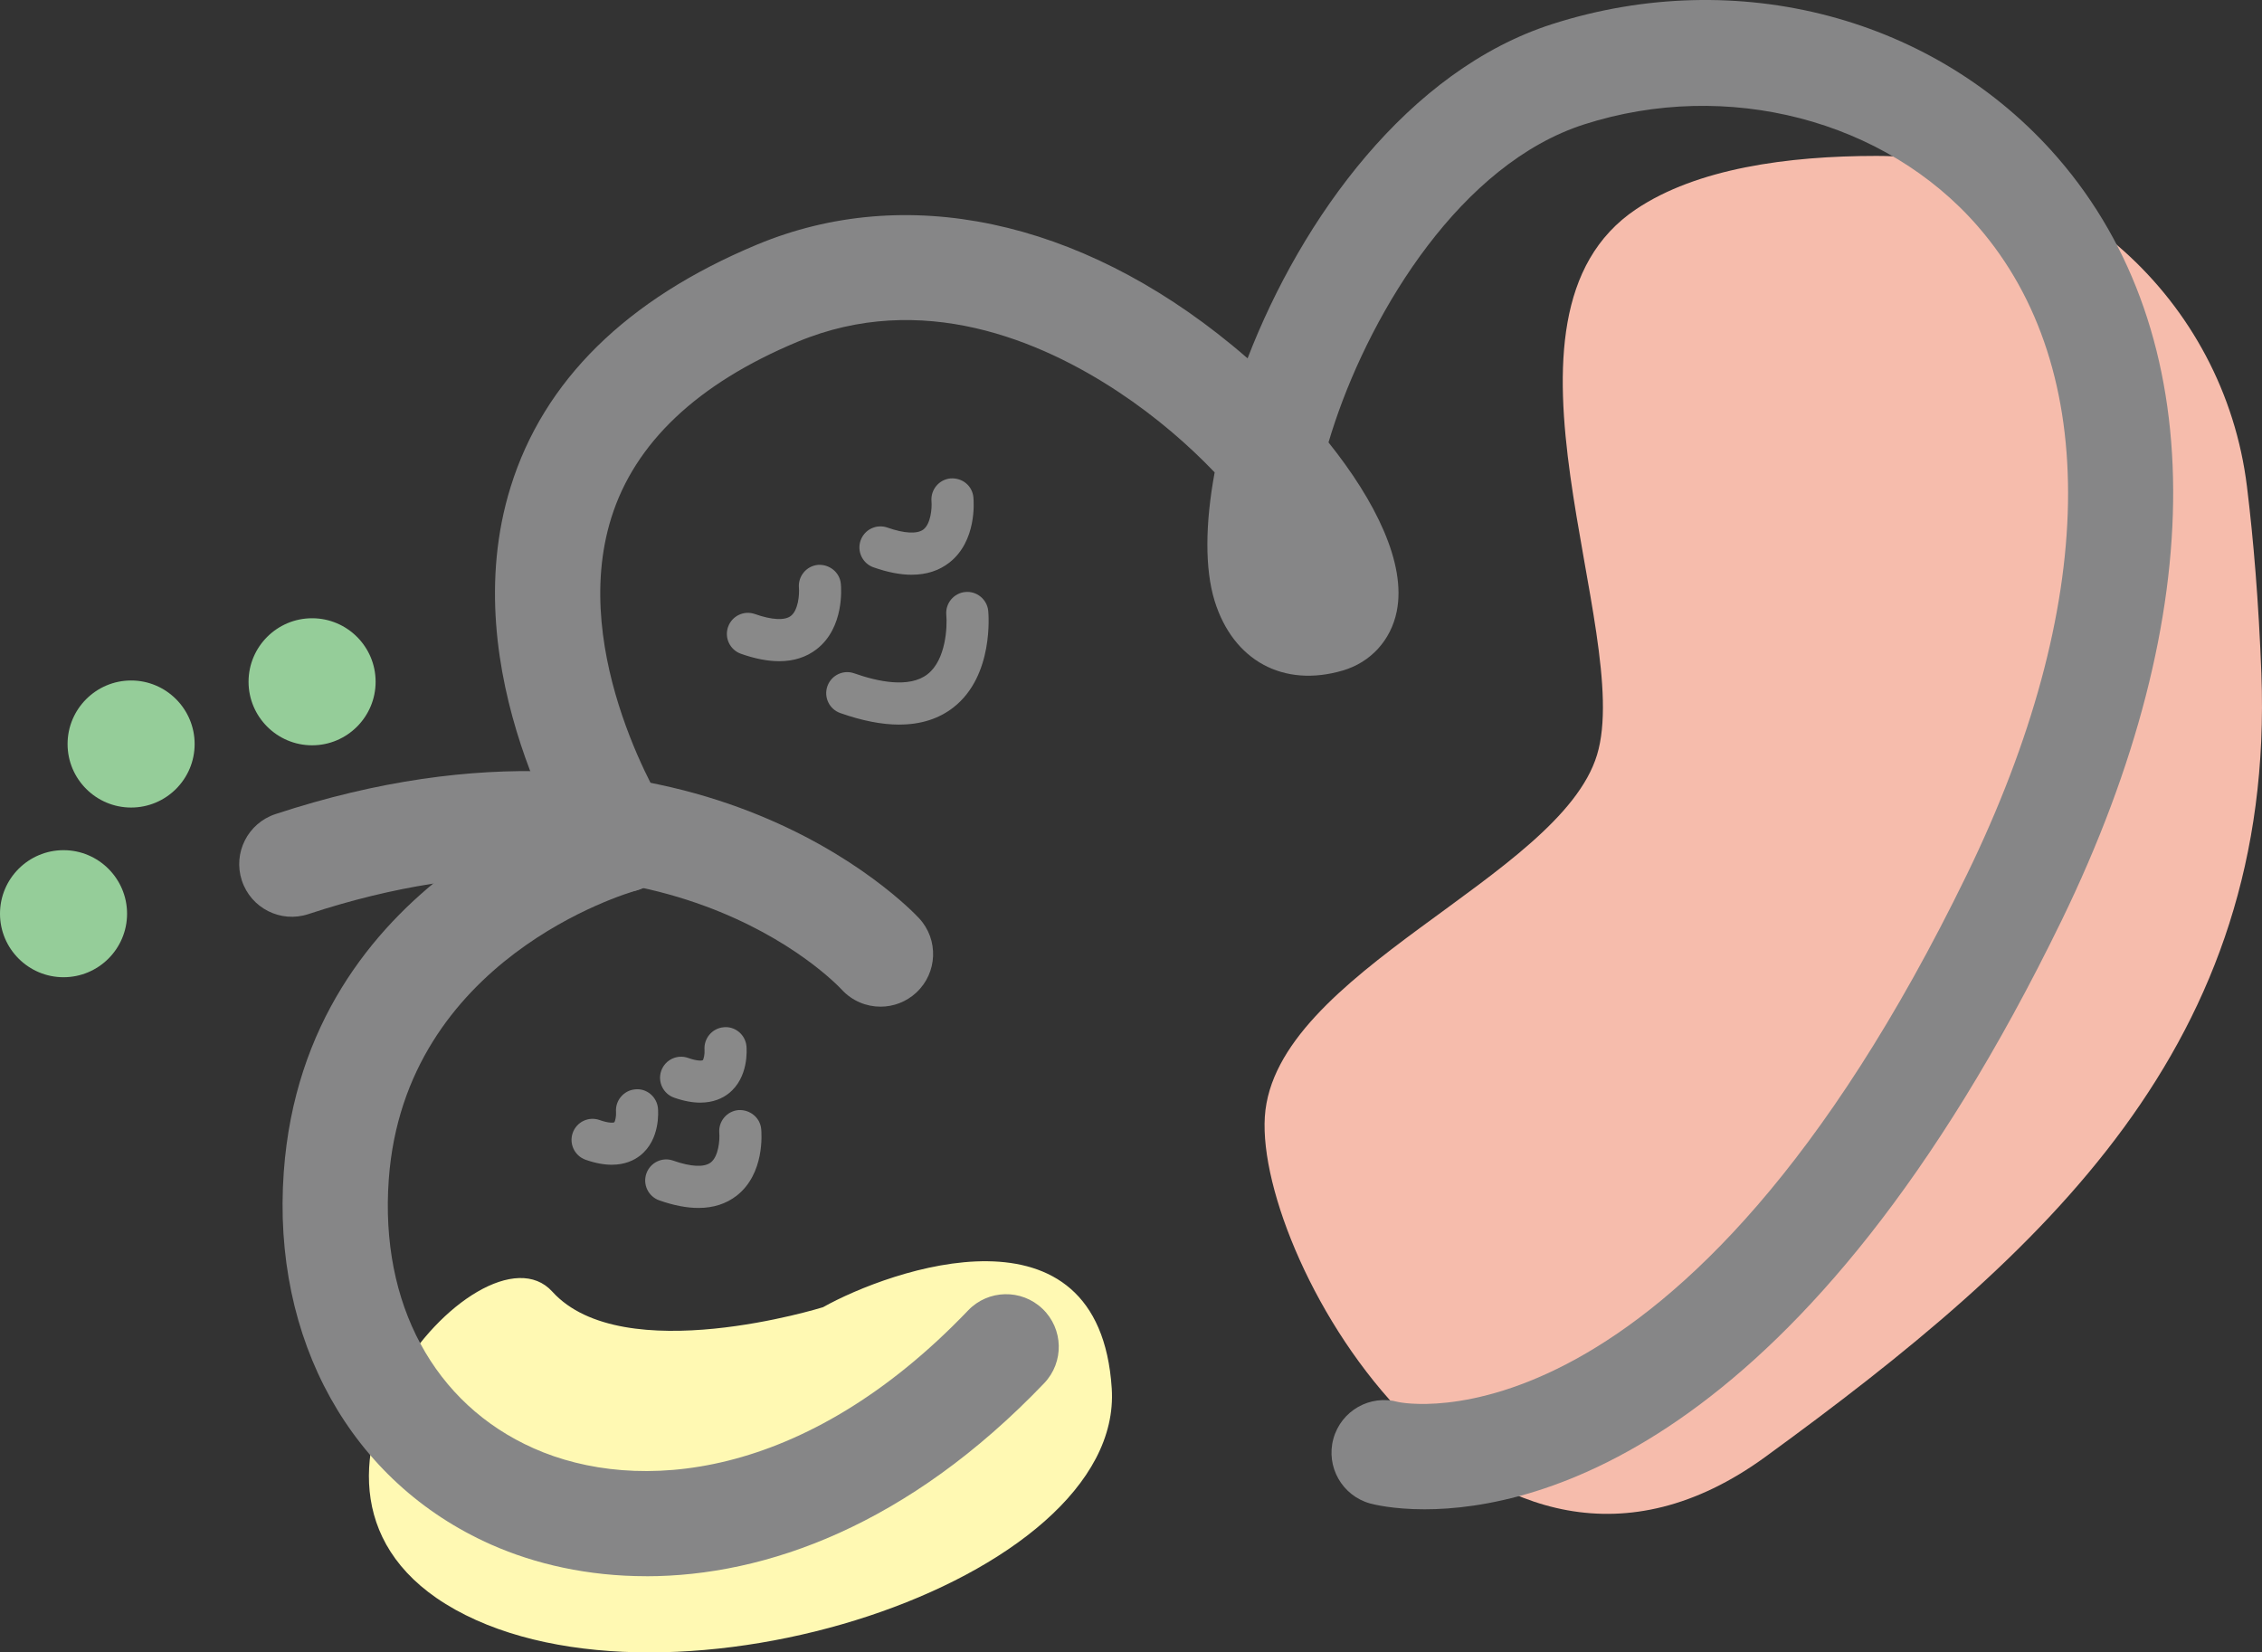
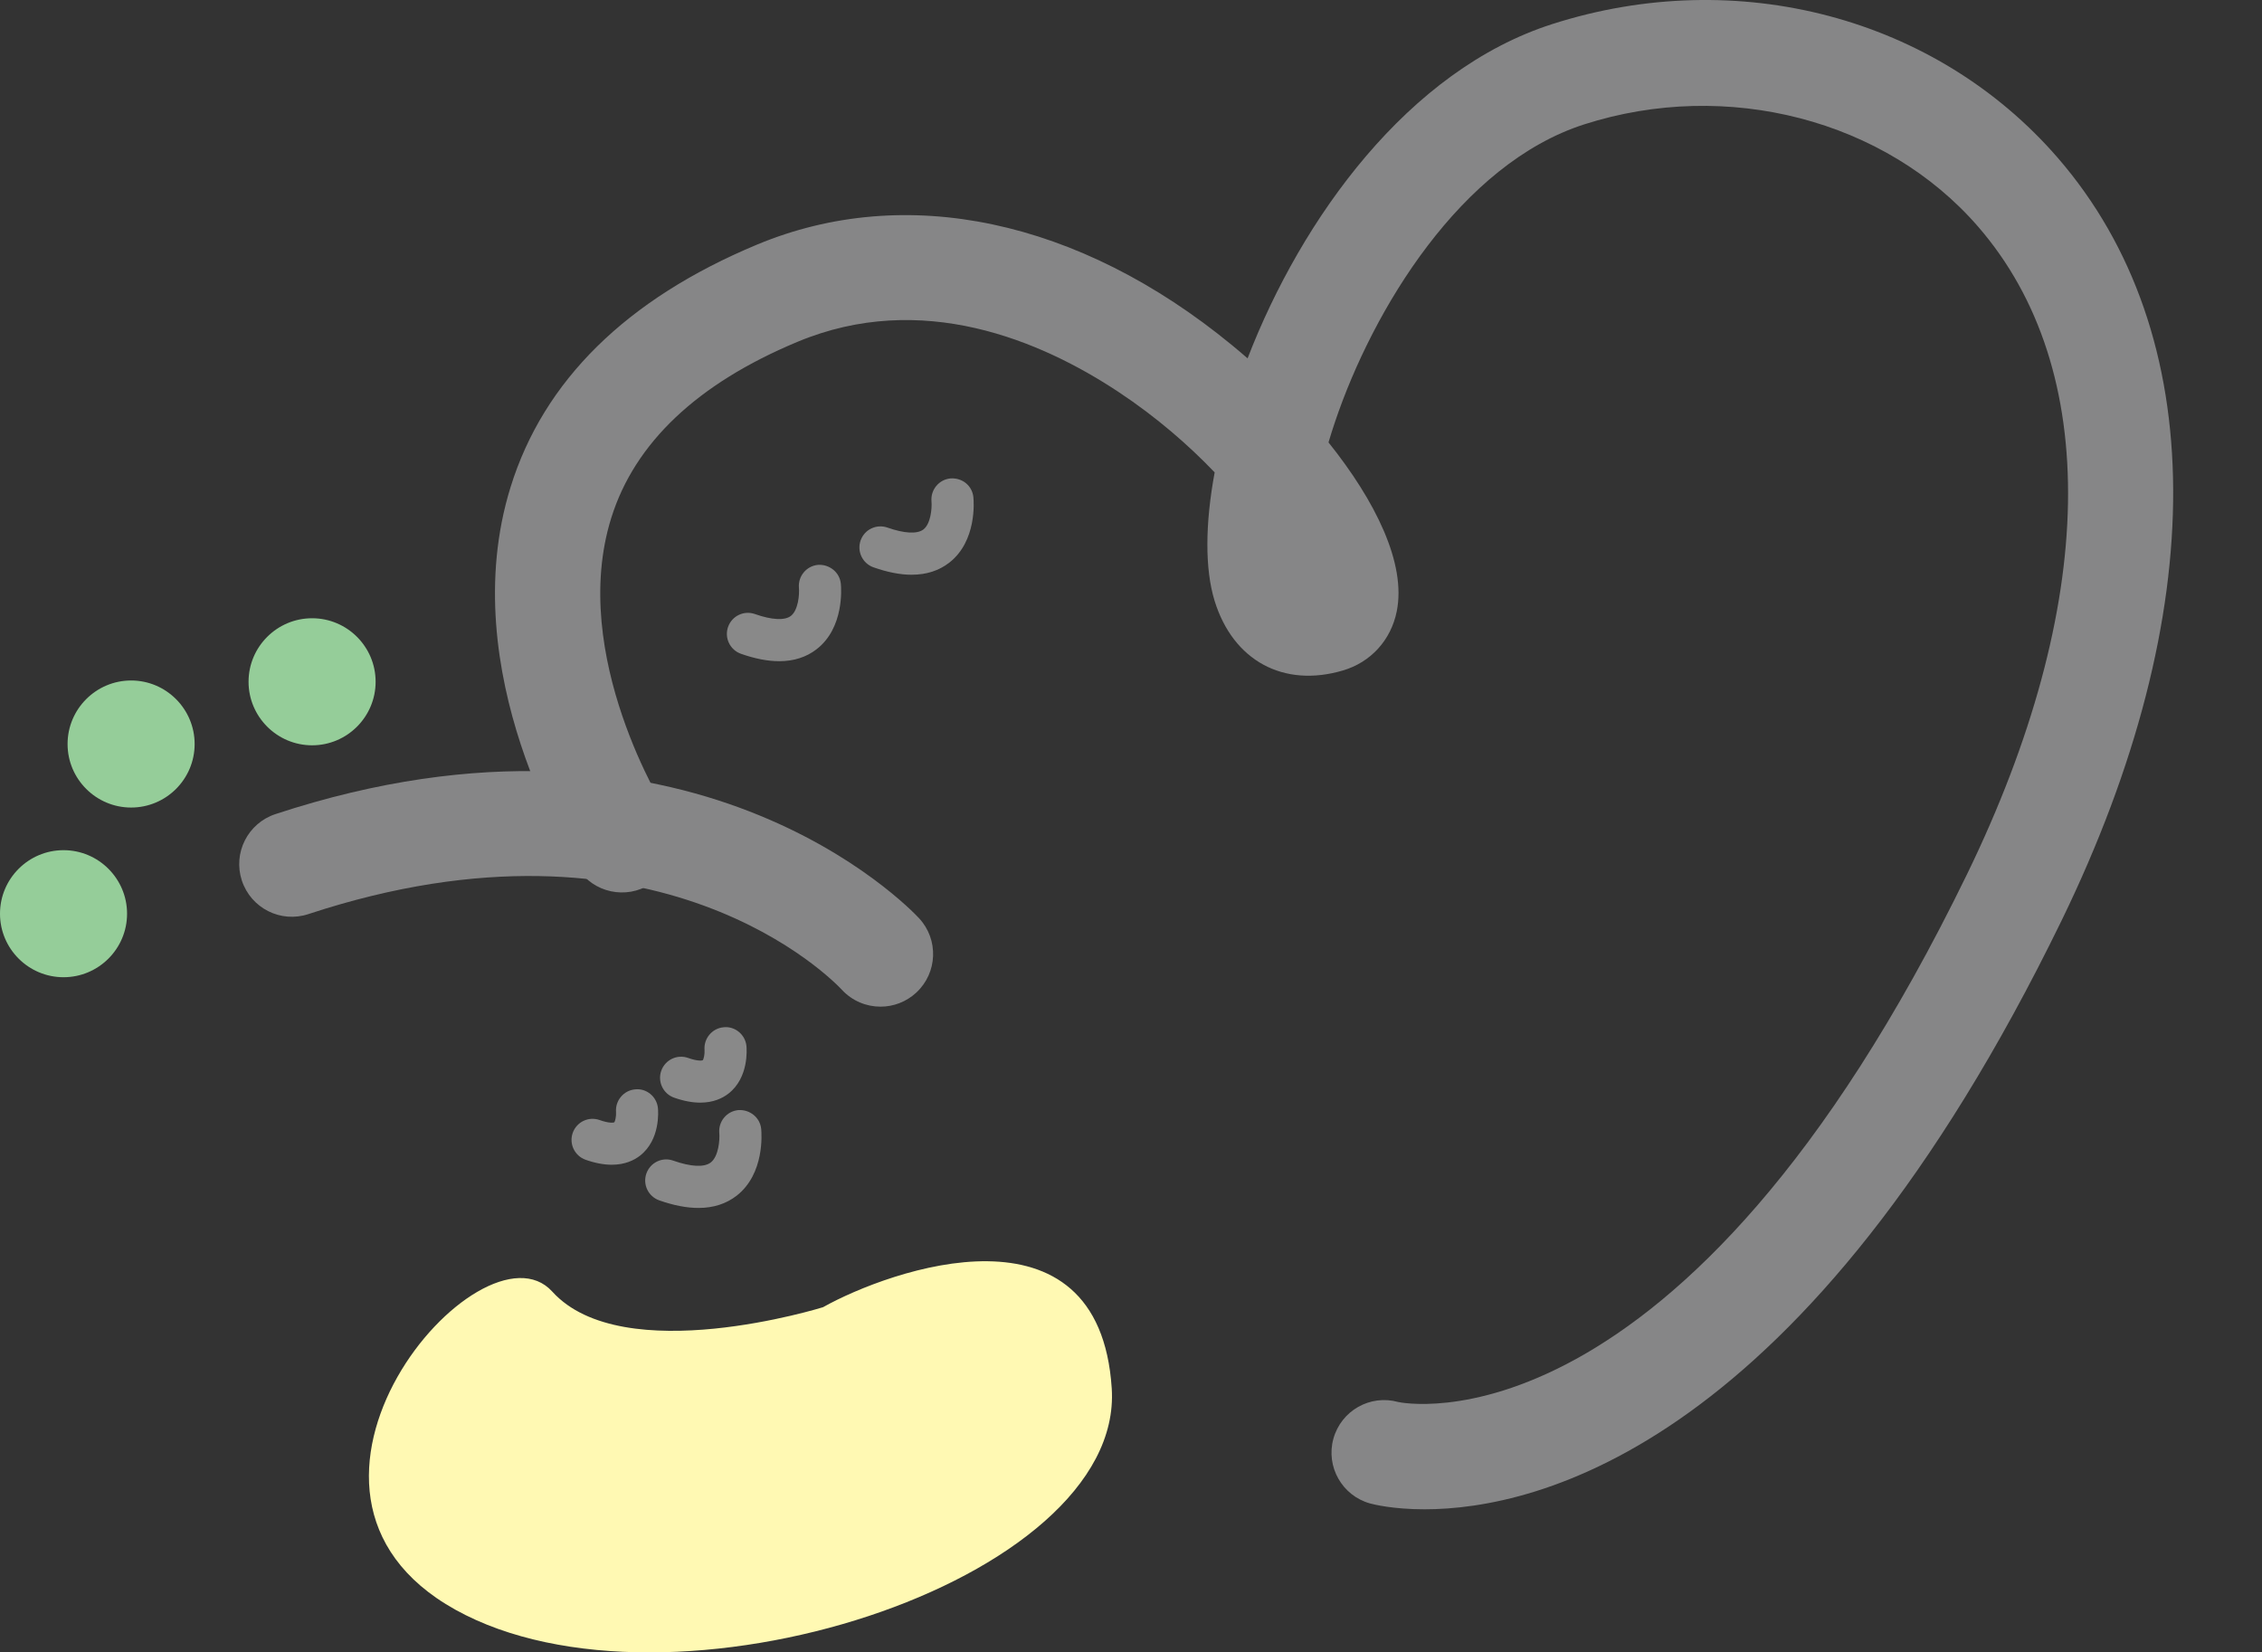
<svg xmlns="http://www.w3.org/2000/svg" id="b" viewBox="0 0 98.051 71.633">
  <rect x="0" y="0" width="98.051" height="71.633" fill="#333333" stroke="none" />
  <defs>
    <style>.d{fill:#95cd99;}.e{fill:#898989;}.f{fill:#868687;}.g{fill:#f6bcac;}.h{fill:#fff9b3;}</style>
  </defs>
  <g id="c">
    <path class="h" d="M35.673,56.67s-8.671,2.704-11.732-.676c-3.061-3.38-13.448,8.653-4.198,13.791,9.249,5.138,28.989-1.201,28.448-9.592-.541-8.39-9.623-5.145-12.518-3.523Z" />
-     <path class="g" d="M97.399,21.091c-.996-8.116-7.881-14.332-16.058-14.332-3.866,0-7.788.548-10.416,2.307-6.972,4.664-.076,18.322-1.699,23.661-1.622,5.34-13.993,9.396-14.399,15.682-.406,6.287,9.532,23.608,21.7,14.745,12.168-8.863,22.105-17.882,21.497-33.957-.118-3.105-.341-5.792-.625-8.106Z" />
-     <path class="f" d="M28.011,68.331c-2.519,0-4.808-.522-6.722-1.371-6.07-2.693-9.514-8.884-8.988-16.158.925-12.826,13.52-16.445,14.055-16.592,1.219-.334,2.471.378,2.806,1.593.335,1.212-.376,2.466-1.586,2.804-.413.117-10.033,2.95-10.724,12.525-.388,5.38,1.962,9.738,6.289,11.658,4.448,1.976,11.727,1.439,18.823-5.98.869-.911,2.316-.943,3.226-.071.911.87.943,2.315.071,3.226-5.879,6.147-12.053,8.368-17.249,8.368Z" />
+     <path class="f" d="M28.011,68.331Z" />
    <path class="f" d="M61.747,65.43c-1.379,0-2.219-.216-2.36-.254-1.213-.338-1.924-1.595-1.587-2.81.338-1.213,1.59-1.925,2.81-1.587.081.02,12.24,2.636,24.648-22.866,5.674-11.661,5.852-21.899.488-28.087-4.021-4.638-10.884-6.419-17.073-4.435-5.345,1.715-9.162,8.023-10.806,12.904-.103.304-.195.599-.28.884,2.026,2.53,3.38,5.249,2.957,7.329-.253,1.246-1.126,2.202-2.333,2.558-2.577.761-4.761-.425-5.562-3.021-.425-1.382-.41-3.34.003-5.567-1.127-1.178-2.521-2.396-4.168-3.487-3.375-2.234-8.53-4.422-13.922-2.17-4.335,1.809-7.048,4.376-8.065,7.629-1.868,5.978,2.342,12.658,2.385,12.724.678,1.059.372,2.47-.686,3.151-1.058.681-2.467.379-3.15-.677-.221-.344-5.405-8.496-2.915-16.529,1.431-4.614,5.021-8.151,10.672-10.51,6.446-2.692,13.957-1.106,20.602,4.355.225.185.45.376.674.571,2.349-6.083,6.965-12.49,13.2-14.489,8.031-2.576,16.632-.303,21.915,5.791,6.618,7.636,6.678,19.69.168,33.073-11.102,22.817-22.731,25.52-27.614,25.52Z" />
    <path class="e" d="M30.275,52.366c-.509,0-1.076-.11-1.699-.329-.475-.169-.724-.689-.557-1.165.169-.475.686-.727,1.165-.557.765.27,1.341.298,1.625.08.34-.263.396-.976.37-1.281-.042-.5.326-.944.826-.99.493-.033.942.318.991.817.019.196.153,1.939-1.058,2.889-.456.357-1.013.536-1.663.536Z" />
    <path class="e" d="M26.518,50.493c-.321,0-.697-.062-1.135-.216-.475-.169-.724-.689-.557-1.165.169-.476.687-.726,1.165-.557.401.143.597.119.634.1.042-.044.091-.267.078-.448-.038-.499.333-.94.831-.982.49-.053.937.317.986.815.013.138.107,1.366-.773,2.056-.261.204-.659.397-1.229.397Z" />
    <path class="e" d="M30.355,47.801c-.321,0-.697-.062-1.135-.216-.475-.169-.724-.689-.557-1.165.169-.476.687-.726,1.165-.557.402.143.596.119.634.1.041-.044.091-.267.077-.447-.038-.499.332-.941.831-.983.487-.053.937.317.986.814.013.138.107,1.366-.773,2.057-.26.204-.658.397-1.228.397Z" />
-     <path class="e" d="M38.982,31.413c-.76,0-1.615-.168-2.559-.501-.476-.168-.725-.689-.558-1.164.169-.477.689-.727,1.164-.558,1.012.357,2.384.655,3.175.039.804-.624.861-2.068.815-2.572-.045-.501.323-.946.823-.993.493-.049.945.317.994.817.012.115.254,2.805-1.501,4.181-.636.499-1.423.749-2.352.749Z" />
    <path class="e" d="M33.778,28.664c-.499,0-1.052-.107-1.661-.322-.475-.169-.724-.689-.557-1.165.169-.476.687-.726,1.165-.557.724.257,1.294.287,1.556.081.323-.248.376-.931.35-1.223-.042-.5.326-.944.826-.99.493-.033.942.318.991.817.019.192.15,1.9-1.039,2.831-.448.351-.995.528-1.632.528Z" />
    <path class="e" d="M39.523,24.916c-.499,0-1.052-.107-1.661-.322-.475-.169-.724-.689-.557-1.165.169-.476.687-.726,1.165-.557.724.256,1.292.286,1.557.081.323-.249.376-.932.35-1.223-.042-.501.326-.944.826-.99.515-.034.942.319.991.817.019.192.149,1.899-1.039,2.83-.449.351-.995.528-1.633.528Z" />
    <path class="f" d="M38.167,43.64c-.613,0-1.224-.246-1.673-.731-.316-.34-7.923-8.292-23.129-3.281-1.199.396-2.486-.258-2.881-1.454-.394-1.197.257-2.486,1.454-2.881,17.957-5.914,27.504,4.085,27.901,4.514.857.923.803,2.367-.121,3.224-.439.407-.996.609-1.55.609Z" />
    <path class="d" d="M13.529,32.31c-1.518,0-2.755-1.236-2.755-2.755s1.236-2.753,2.755-2.753,2.753,1.234,2.753,2.753-1.234,2.755-2.753,2.755Z" />
    <path class="d" d="M5.684,35.008c-1.518,0-2.755-1.234-2.755-2.753s1.236-2.755,2.755-2.755,2.753,1.236,2.753,2.755-1.234,2.753-2.753,2.753Z" />
    <path class="d" d="M2.754,42.364c-1.518,0-2.754-1.234-2.754-2.753s1.235-2.755,2.754-2.755,2.754,1.236,2.754,2.755-1.235,2.753-2.754,2.753Z" />
  </g>
</svg>